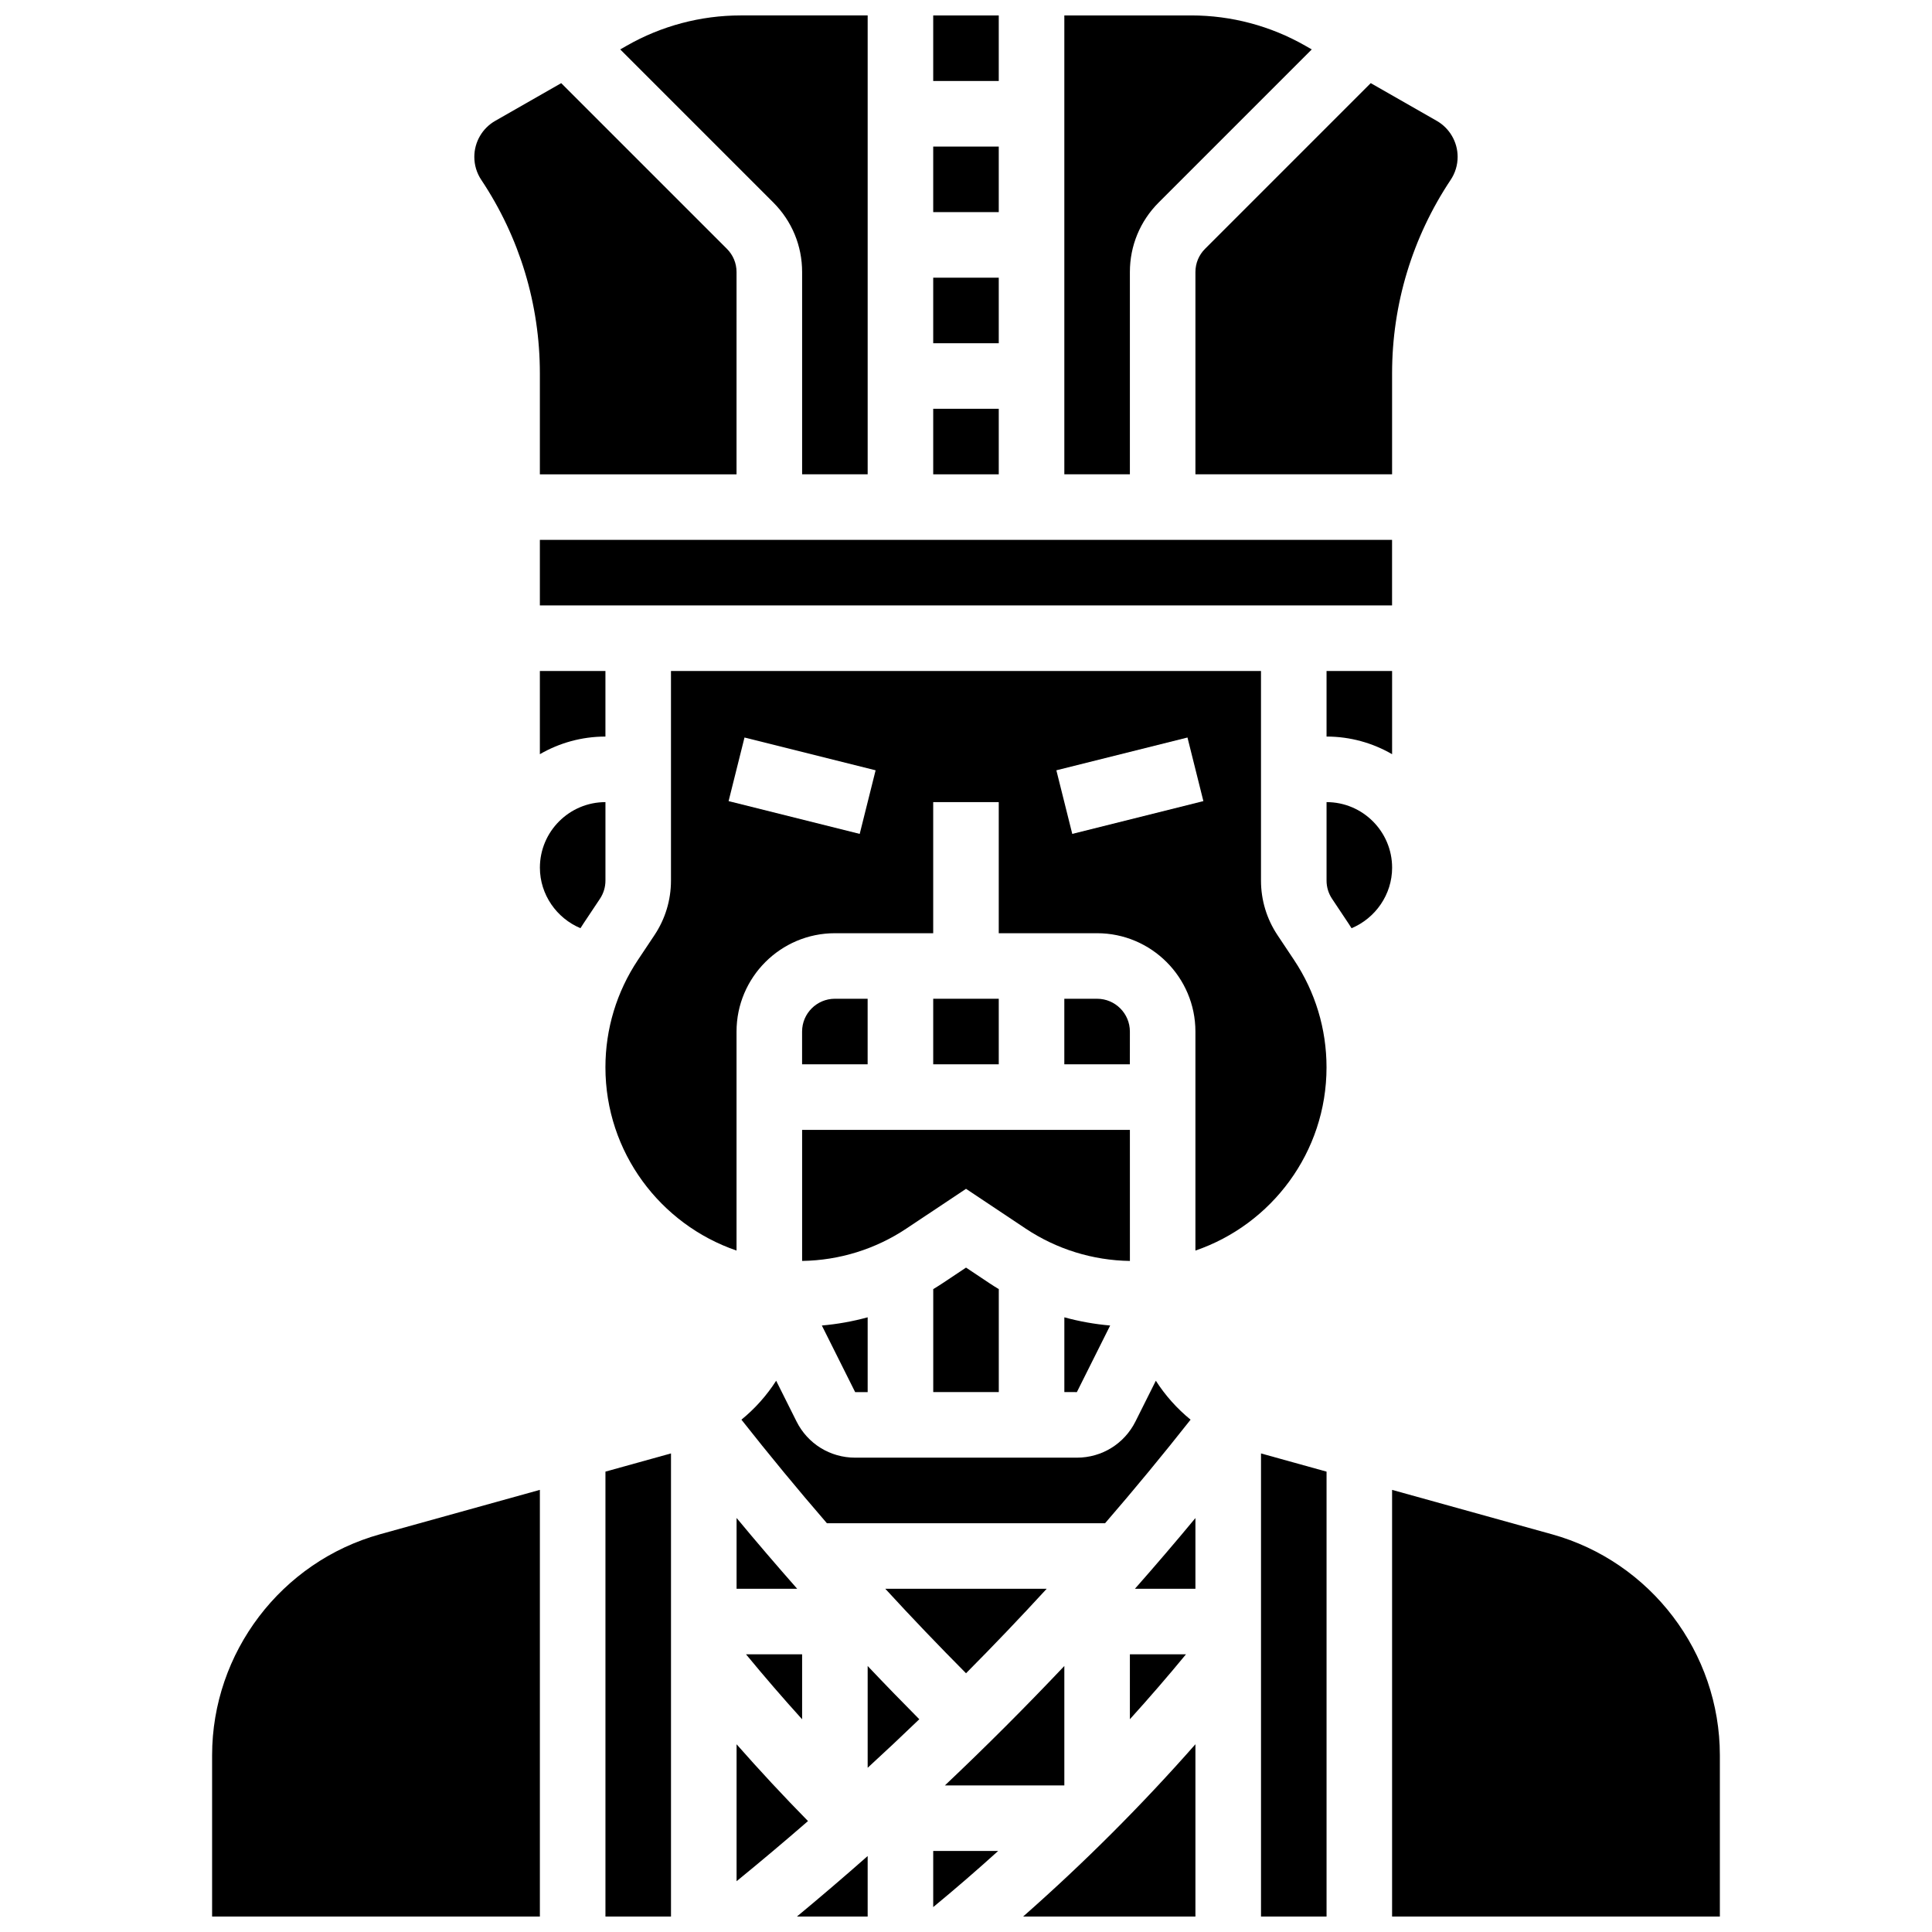
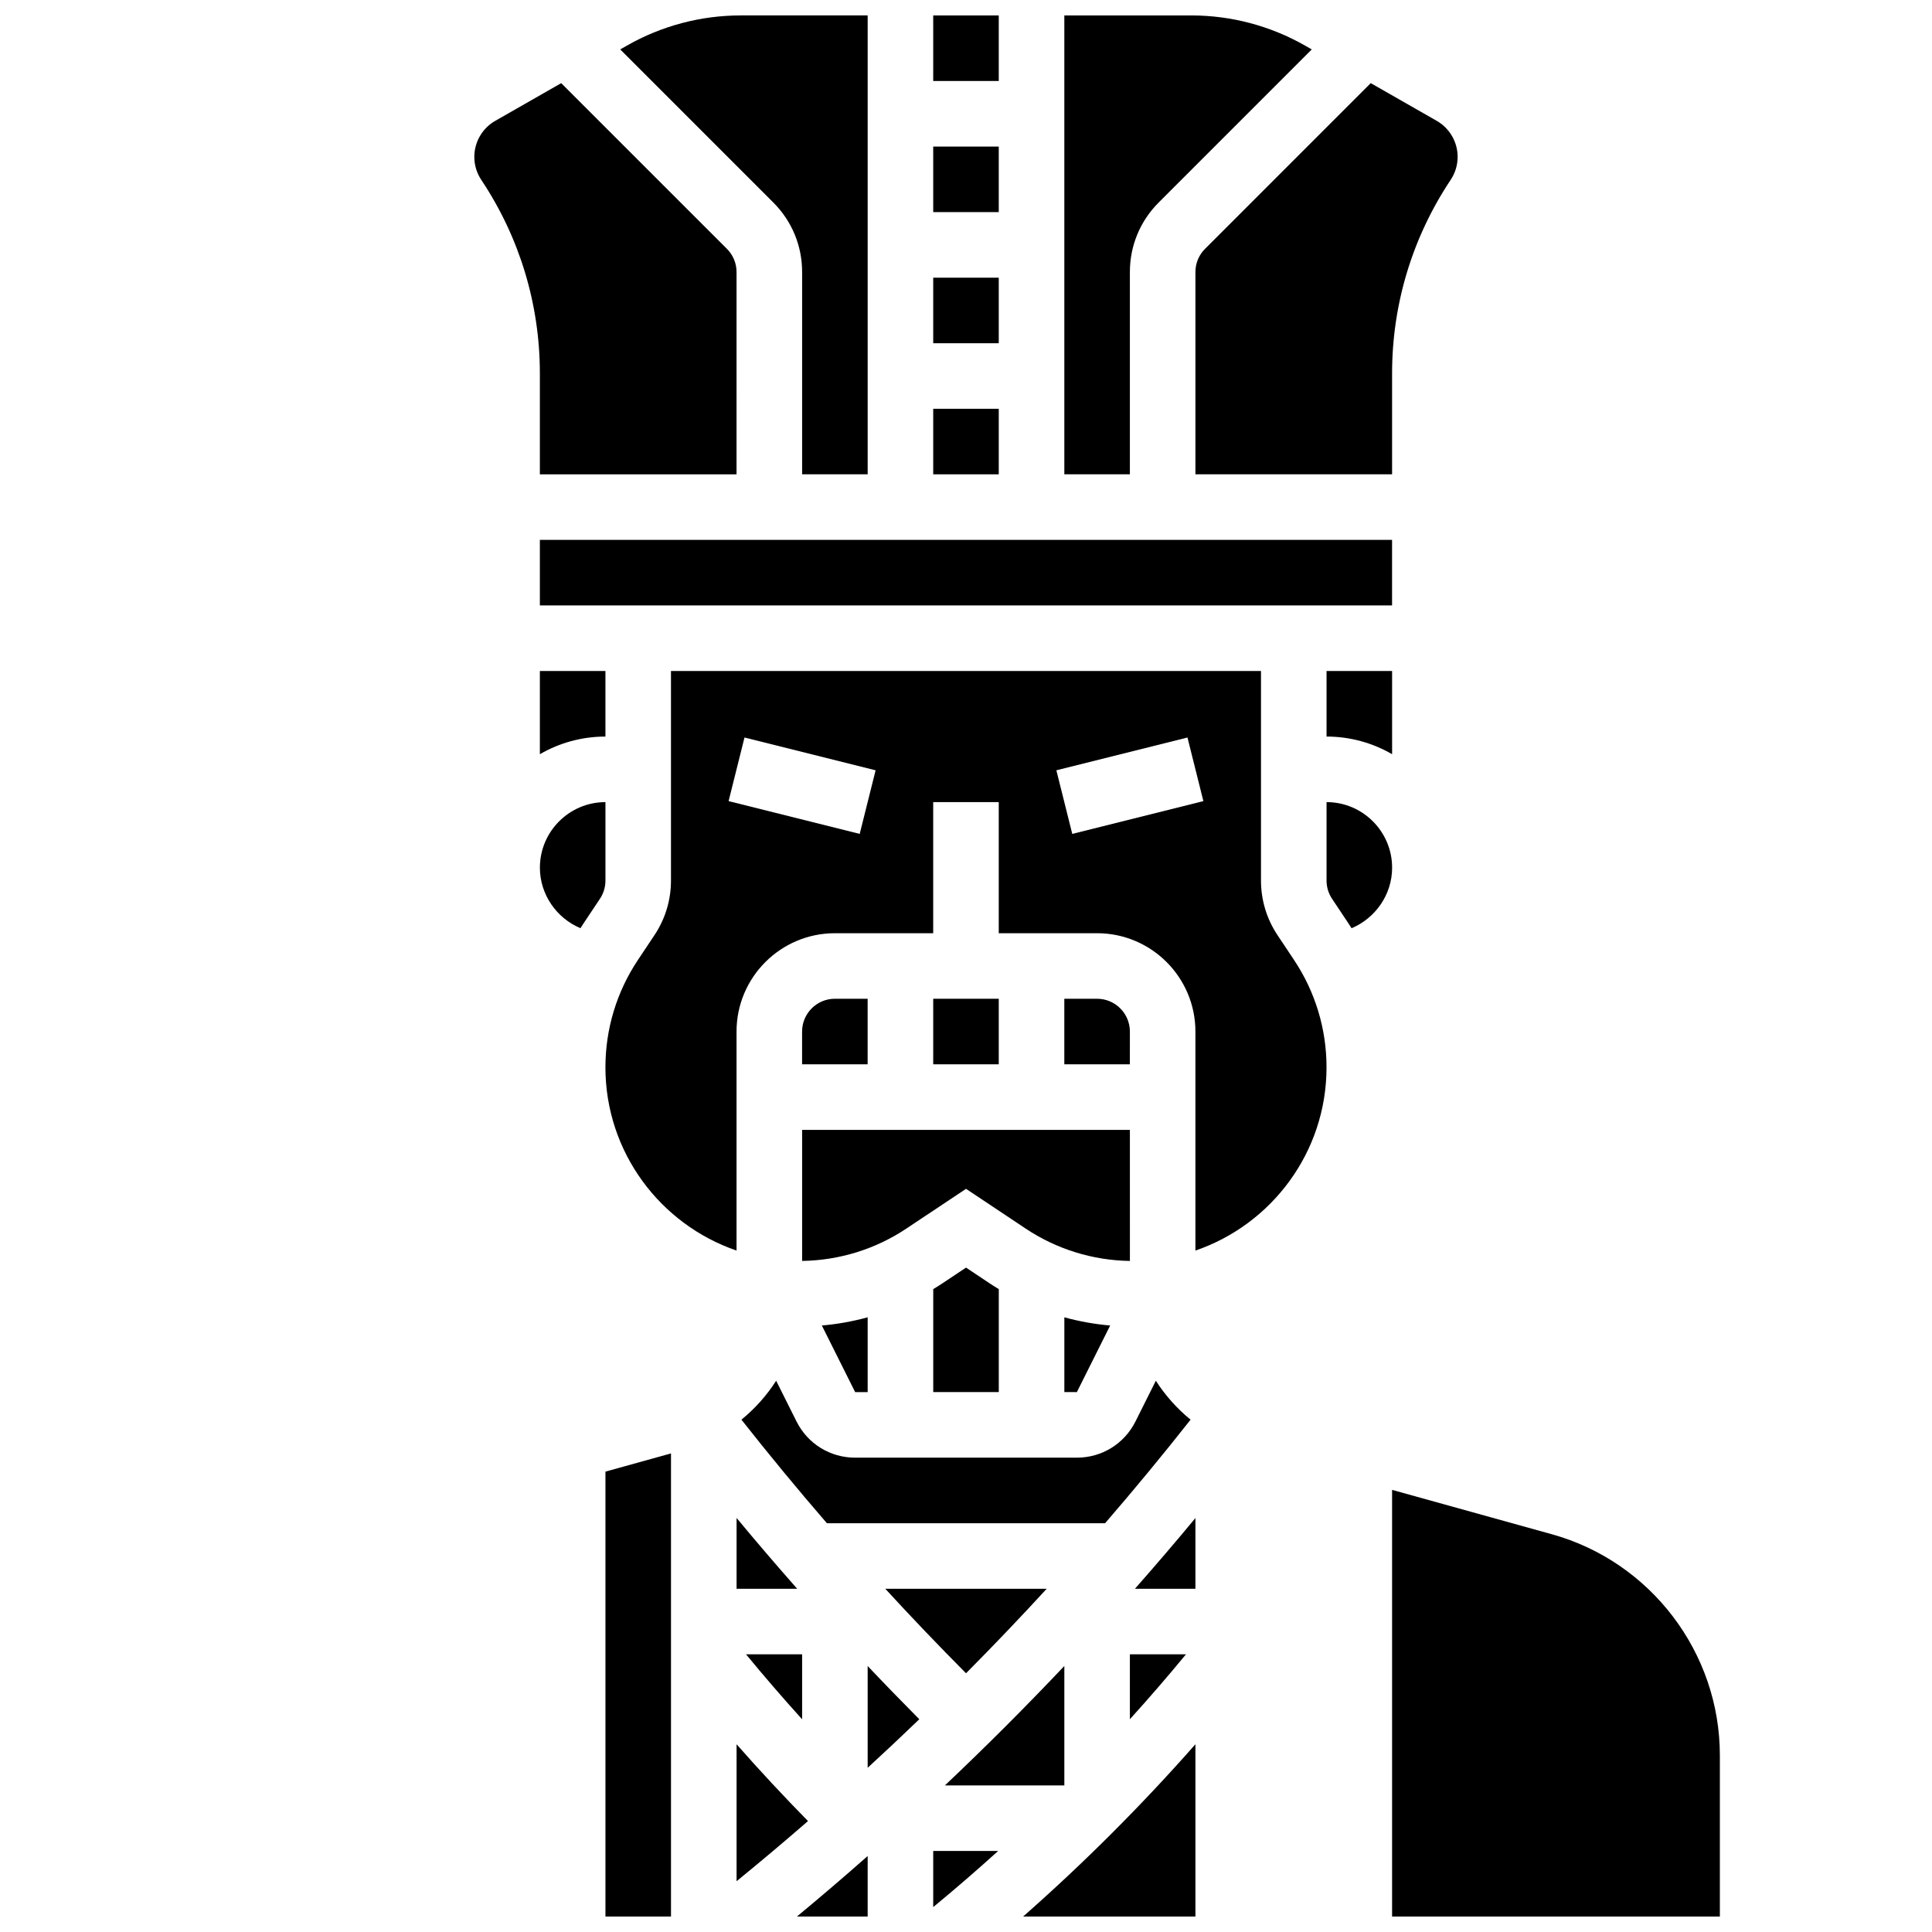
<svg xmlns="http://www.w3.org/2000/svg" width="800px" height="800px" version="1.1" viewBox="144 144 512 512">
  <defs>
    <clipPath id="i">
      <path d="m304 529h18v122.9h-18z" />
    </clipPath>
    <clipPath id="h">
      <path d="m200 538h88v113.9h-88z" />
    </clipPath>
    <clipPath id="g">
      <path d="m308 148.09h66v121.91h-66z" />
    </clipPath>
    <clipPath id="f">
      <path d="m391 148.09h18v17.906h-18z" />
    </clipPath>
    <clipPath id="e">
      <path d="m426 148.09h66v121.91h-66z" />
    </clipPath>
    <clipPath id="d">
      <path d="m478 529h18v122.9h-18z" />
    </clipPath>
    <clipPath id="c">
      <path d="m415 606h46v45.902h-46z" />
    </clipPath>
    <clipPath id="b">
      <path d="m512 538h88v113.9h-88z" />
    </clipPath>
    <clipPath id="a">
      <path d="m355 635h19v16.902h-19z" />
    </clipPath>
  </defs>
  <g clip-path="url(#i)">
    <path d="m304.45 651.9h17.371v-122.73l-17.371 4.824z" />
  </g>
  <path d="m304.45 356.57c-9.578 0-17.371 7.793-17.371 17.371 0 7.133 4.441 13.402 10.75 16.039 0.262-0.41 0.52-0.824 0.789-1.23l4.375-6.566c0.953-1.43 1.457-3.098 1.457-4.82z" />
  <g clip-path="url(#h)">
-     <path d="m200.21 609.17v42.73h86.863v-113.07l-42.332 11.758c-26.219 7.281-44.531 31.375-44.531 58.586z" />
+     <path d="m200.21 609.17v42.73h86.863l-42.332 11.758c-26.219 7.281-44.531 31.375-44.531 58.586z" />
  </g>
  <path d="m287.07 242.95v26.754h52.117l0.004-53.609c0-2.32-0.902-4.5-2.543-6.141l-43.922-43.918-17.492 9.996c-3.414 1.949-5.535 5.606-5.535 9.539 0 2.176 0.637 4.285 1.844 6.094 10.16 15.238 15.527 32.973 15.527 51.285z" />
  <path d="m391.31 408.68h17.371v17.371h-17.371z" />
  <path d="m443.43 417.37c0-4.789-3.898-8.688-8.688-8.688h-8.688v17.371h17.371z" />
  <path d="m356.57 478.16c9.883-0.152 19.438-3.113 27.672-8.605l15.762-10.504 15.762 10.508c8.238 5.492 17.789 8.453 27.672 8.605l-0.004-34.734h-86.863z" />
  <g clip-path="url(#g)">
    <path d="m356.57 216.09v53.609h17.371v-121.61h-33.664c-10.562 0-20.996 2.769-30.168 8.012l-1.742 0.996 40.566 40.566c4.926 4.922 7.637 11.465 7.637 18.426z" />
  </g>
  <path d="m365.25 408.68c-4.789 0-8.688 3.898-8.688 8.688v8.688h17.371v-17.371z" />
  <path d="m391.31 252.33h17.371v17.371h-17.371z" />
  <path d="m512.92 343.87v-22.047h-17.371v17.371c6.324 0.004 12.254 1.711 17.371 4.676z" />
  <path d="m287.07 287.07h225.84v17.371h-225.84z" />
  <path d="m287.07 343.87c5.117-2.965 11.047-4.672 17.375-4.672v-17.371l-17.375-0.004z" />
  <path d="m460.8 216.09v53.609h52.117v-26.754c0-18.312 5.371-36.047 15.527-51.285 1.207-1.809 1.844-3.918 1.844-6.094 0-3.934-2.121-7.586-5.535-9.539l-17.496-9.996-43.914 43.918c-1.641 1.641-2.543 3.82-2.543 6.141z" />
  <g clip-path="url(#f)">
    <path d="m391.31 148.09h17.371v17.371h-17.371z" />
  </g>
  <path d="m391.31 182.84h17.371v17.371h-17.371z" />
  <g clip-path="url(#e)">
    <path d="m443.43 216.09c0-6.961 2.711-13.504 7.633-18.426l40.566-40.566-1.742-0.996c-9.172-5.242-19.602-8.012-30.164-8.012h-33.664v121.61h17.371z" />
  </g>
  <path d="m391.31 217.59h17.371v17.371h-17.371z" />
  <path d="m429.38 512.92 8.824-17.645c-4.121-0.359-8.18-1.086-12.141-2.172v19.816z" />
  <path d="m339.2 565.04h16.062c-5.449-6.18-10.809-12.43-16.062-18.766z" />
  <g clip-path="url(#d)">
-     <path d="m478.18 651.9h17.371v-117.9l-17.371-4.824z" />
-   </g>
+     </g>
  <path d="m460.8 565.04v-18.742c-5.246 6.332-10.594 12.578-16.031 18.742z" />
  <g clip-path="url(#c)">
    <path d="m415.14 651.9h45.66v-45.66c-14.234 16.164-29.5 31.43-45.66 45.66z" />
  </g>
  <path d="m391.31 649.4c5.852-4.82 11.586-9.781 17.207-14.871h-17.207z" />
  <g clip-path="url(#b)">
    <path d="m555.25 550.59-42.332-11.758v113.07h86.863v-42.73c0-27.211-18.312-51.305-44.531-58.586z" />
  </g>
  <path d="m373.94 612.48c4.613-4.234 9.176-8.52 13.684-12.863-4.613-4.644-9.176-9.344-13.684-14.109z" />
  <path d="m482.55 391.82c-2.863-4.297-4.375-9.293-4.375-14.457v-55.543h-156.36v55.547c0 5.16-1.512 10.16-4.375 14.453l-4.375 6.566c-5.641 8.457-8.621 18.301-8.621 28.465 0 22.5 14.559 41.648 34.746 48.559v-58.039c0-14.367 11.691-26.059 26.059-26.059h26.059v-34.746h17.371v34.746h26.059c14.371 0 26.059 11.691 26.059 26.059v58.043c20.188-6.91 34.746-26.059 34.746-48.559 0-10.168-2.981-20.012-8.617-28.469zm-110.72-26.828-34.746-8.688 4.215-16.855 34.746 8.688zm56.332 0-4.215-16.855 34.746-8.688 4.215 16.855z" />
  <path d="m495.55 356.57v20.801c0 1.719 0.504 3.387 1.461 4.82l4.375 6.566c0.27 0.406 0.527 0.82 0.789 1.23 6.309-2.637 10.75-8.91 10.75-16.039 0-9.586-7.793-17.379-17.375-17.379z" />
  <path d="m443.43 582.41v17.207c5.086-5.625 10.051-11.359 14.867-17.207z" />
  <path d="m426.06 585.5c-10.254 10.844-20.809 21.398-31.652 31.652h31.652z" />
  <path d="m349.69 509.91c-2.496 3.894-5.602 7.383-9.203 10.316 7.328 9.297 14.879 18.457 22.652 27.445h73.719c7.758-8.973 15.312-18.125 22.66-27.445-3.602-2.934-6.711-6.422-9.207-10.316l-5.394 10.785c-2.961 5.922-8.914 9.602-15.539 9.602h-58.754c-6.625 0-12.578-3.68-15.539-9.602z" />
  <path d="m393.88 484.01c-0.844 0.562-1.699 1.098-2.562 1.621v27.289h17.371v-27.289c-0.863-0.523-1.719-1.059-2.562-1.621l-6.121-4.082z" />
  <path d="m373.94 512.92v-19.82c-3.961 1.086-8.02 1.812-12.141 2.172l8.824 17.648z" />
  <path d="m339.2 642.54c6.394-5.215 12.703-10.527 18.93-15.938-6.481-6.598-12.805-13.395-18.93-20.352z" />
  <path d="m378.61 565.04c6.988 7.617 14.137 15.078 21.398 22.391 7.273-7.32 14.398-14.785 21.379-22.391z" />
  <path d="m356.57 599.63v-17.219h-14.867c4.812 5.84 9.773 11.59 14.867 17.219z" />
  <g clip-path="url(#a)">
    <path d="m373.94 651.9v-16.031c-6.164 5.438-12.414 10.785-18.742 16.031z" />
  </g>
</svg>